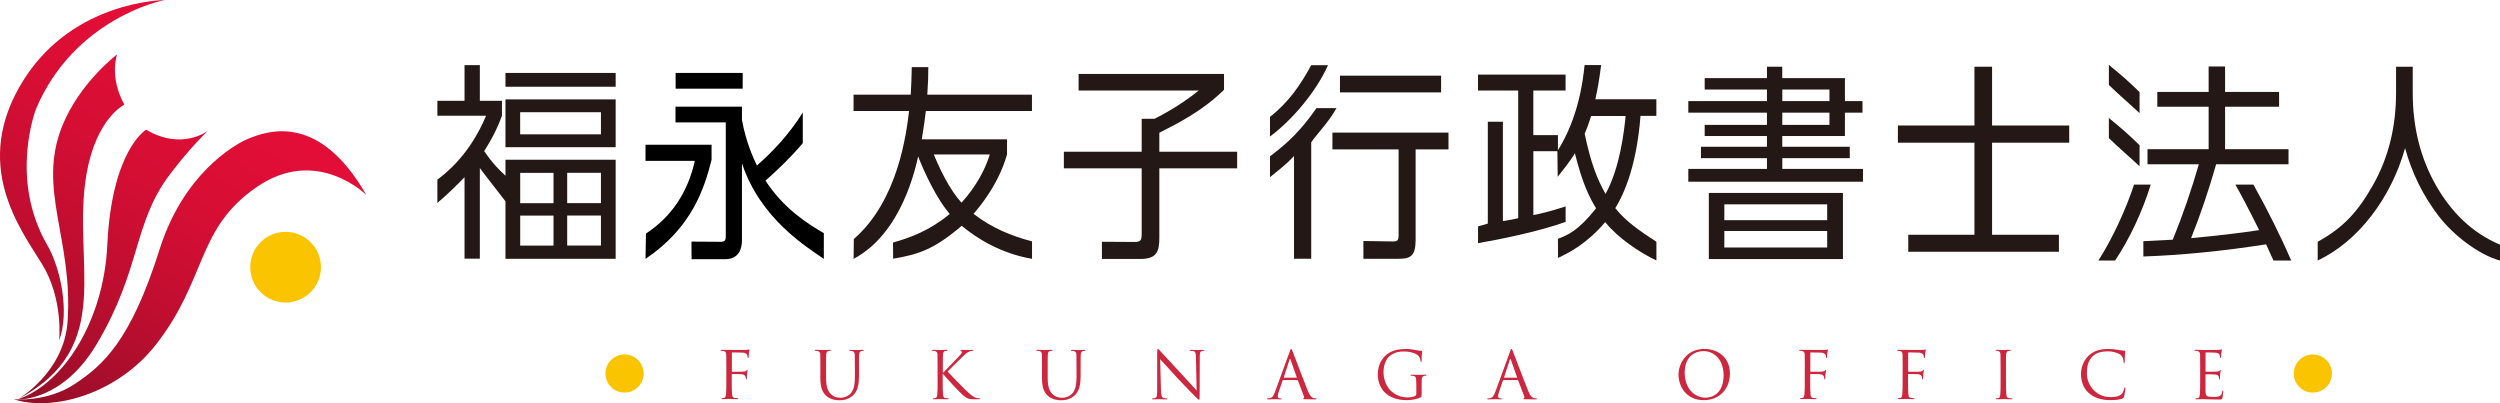
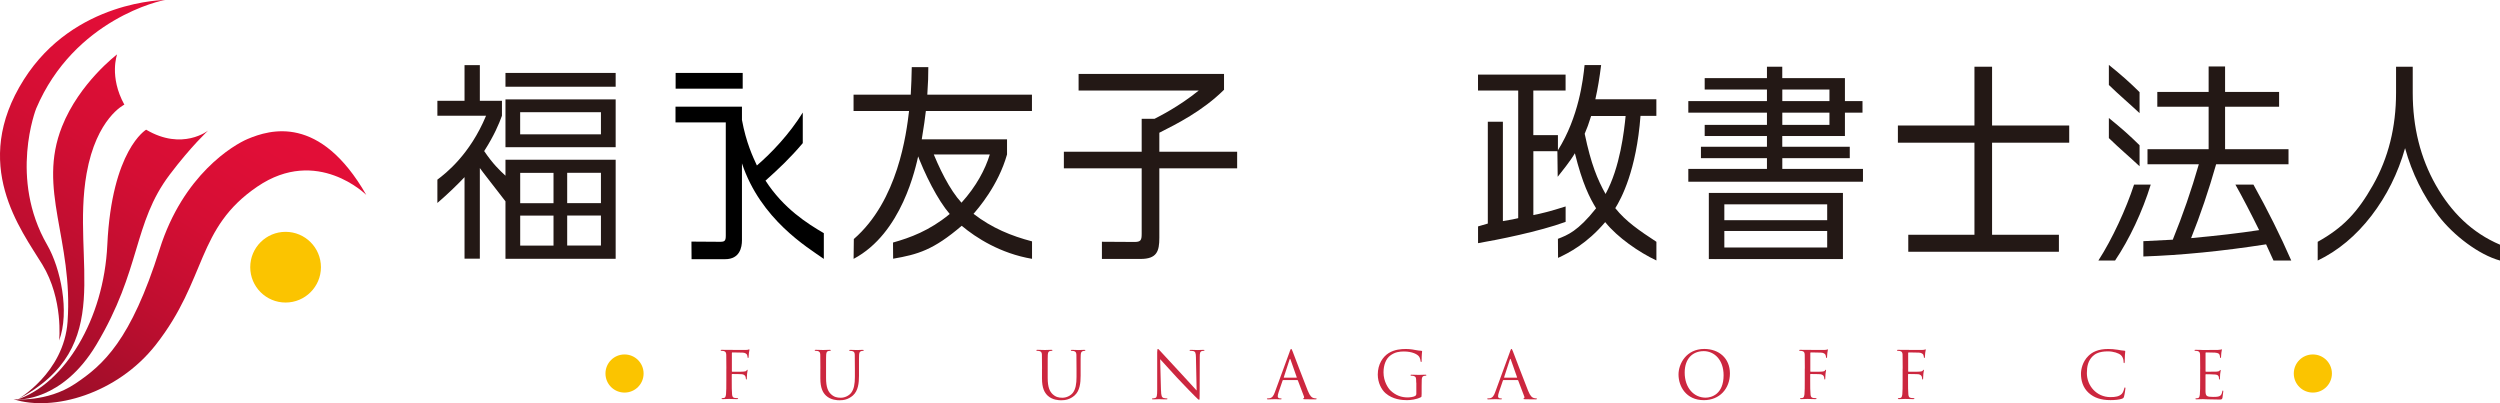
<svg xmlns="http://www.w3.org/2000/svg" xmlns:xlink="http://www.w3.org/1999/xlink" id="_レイヤー_1" viewBox="0 0 640 103.22">
  <defs>
    <style>.cls-1{fill:url(#_名称未設定グラデーション_4-3);}.cls-2{fill:url(#_名称未設定グラデーション_4-4);}.cls-3{fill:url(#_名称未設定グラデーション_4-2);}.cls-4{fill:#fbc400;}.cls-5{fill:#cc273f;}.cls-6{fill:#231815;}.cls-7{fill:url(#_名称未設定グラデーション_4);}</style>
    <linearGradient id="_名称未設定グラデーション_4" x1="-515.05" y1="2133.93" x2="-454.92" y2="2230.7" gradientTransform="translate(539 2249.72) scale(1 -1)" gradientUnits="userSpaceOnUse">
      <stop offset="0" stop-color="#900f26" />
      <stop offset=".12" stop-color="#a30e2a" />
      <stop offset=".35" stop-color="#c00e30" />
      <stop offset=".57" stop-color="#d50e34" />
      <stop offset=".79" stop-color="#e10e37" />
      <stop offset="1" stop-color="#e60e38" />
    </linearGradient>
    <linearGradient id="_名称未設定グラデーション_4-2" x1="-535.07" y1="2146.25" x2="-473.38" y2="2245.52" xlink:href="#_名称未設定グラデーション_4" />
    <linearGradient id="_名称未設定グラデーション_4-3" x1="-544.93" y1="2152.34" x2="-481.21" y2="2254.87" xlink:href="#_名称未設定グラデーション_4" />
    <linearGradient id="_名称未設定グラデーション_4-4" x1="-552.83" y1="2156.58" x2="-489.25" y2="2258.91" xlink:href="#_名称未設定グラデーション_4" />
  </defs>
  <path class="cls-7" d="M3.53,102.2s8.44,.89,15.69-3.95,14.27-11.07,21.65-34.45c6.01-19.11,18.93-26.71,22.55-28.23,5.66-2.37,18.47-6.37,30.35,14.33,0,0-12.56-12.53-27.86-2.15-15.77,10.7-12.81,23.66-26.04,40.53-9.86,12.56-26.3,17.17-36.33,13.94v-.02Z" />
  <path class="cls-3" d="M53.32,33.4s-6.61,5.3-15.91-.2c0,0-8.79,5.13-9.94,29.52-.89,19.07-10.93,35.46-23,39.54,0,0,11.43,.61,20.17-13.98,11.56-19.31,9.36-31.08,18.81-43.58,5.51-7.3,9.86-11.3,9.86-11.3h.02Z" />
  <path class="cls-1" d="M31.83,26.79s-7.14,3.39-9.66,17.63c-4.01,22.7,7.94,44.28-17.68,57.84,0,0,11.88-6.75,12.81-19.92,1.47-21.04-7.82-33.83-1.43-49.93,4.44-11.2,14.11-18.49,14.11-18.49,0,0-2.11,5.69,1.86,12.88v-.02Z" />
  <path class="cls-2" d="M42.33,0c-.9,.03-23.34,4.85-33.08,27.81,0,0-7.02,17.85,2.84,34.91,3.42,5.91,5.79,17.11,3.05,24.46,0,0,1.13-10.53-4.3-19.45C5.4,58.82-7.68,42.13,6.12,20.35,19.02,0,42.33,0,42.33,0Z" />
  <circle class="cls-4" cx="73.11" cy="68.4" r="9.05" />
  <g>
    <g>
      <path class="cls-5" d="M185.95,94.42c0-2.61,0-3.08-.03-3.62-.03-.56-.17-.84-.72-.95-.14-.03-.41-.05-.56-.05-.06,0-.14-.03-.14-.11,0-.11,.08-.14,.27-.14,.38,0,.84,0,1.21,.02h.69c.34,.02,3.72,.03,4.12,.02,.32-.02,.58-.02,.73-.06,.11-.03,.17-.11,.23-.11s.11,.06,.11,.15c0,.12-.08,.32-.14,.79-.02,.17-.05,.9-.08,1.1-.02,.09-.05,.18-.14,.18s-.12-.08-.12-.2c0-.14-.05-.41-.15-.64-.11-.21-.49-.52-1.14-.53l-2.58-.05c-.11,0-.15,.05-.15,.18v4.61c0,.11,.02,.15,.12,.15h2.14c.29-.02,.52-.02,.75-.03,.4-.03,.63-.09,.76-.31,.06-.08,.12-.17,.18-.17s.08,.05,.08,.14c0,.11-.08,.38-.14,.93-.03,.34-.06,1.01-.06,1.11,0,.15,0,.32-.12,.32-.08,0-.12-.06-.12-.15-.02-.17-.03-.4-.11-.6-.08-.23-.35-.53-.87-.6-.41-.05-2.24-.05-2.52-.05-.08,0-.12,.03-.12,.15v1.42c0,1.6,0,2.93,.08,3.63,.05,.49,.15,.85,.66,.92,.23,.03,.6,.06,.75,.06,.11,0,.14,.05,.14,.11,0,.08-.08,.14-.27,.14-.92,0-1.97-.05-2.06-.05s-1.14,.05-1.63,.05c-.18,0-.27-.03-.27-.14,0-.05,.03-.11,.14-.11,.15,0,.35-.03,.5-.06,.34-.06,.41-.43,.49-.92,.08-.7,.08-2.03,.08-3.63v-2.95h.05Z" />
      <path class="cls-5" d="M210.02,94.42c0-2.61,0-3.08-.03-3.62-.03-.56-.17-.84-.72-.95-.14-.03-.41-.05-.56-.05-.06,0-.14-.03-.14-.11,0-.11,.09-.14,.27-.14,.75,0,1.77,.05,1.92,.05s1.16-.05,1.65-.05c.18,0,.27,.03,.27,.14,0,.06-.06,.11-.14,.11-.12,0-.21,.02-.41,.05-.46,.06-.58,.37-.63,.95-.03,.53-.03,1.01-.03,3.62v2.34c0,2.41,.53,3.45,1.25,4.14,.82,.76,1.57,.92,2.52,.92,1.02,0,2.03-.49,2.63-1.21,.76-.95,.98-2.38,.98-4.09v-2.09c0-2.61,0-3.08-.03-3.62-.03-.56-.17-.84-.72-.95-.14-.03-.41-.05-.56-.05-.06,0-.14-.03-.14-.11,0-.11,.09-.14,.27-.14,.75,0,1.68,.05,1.77,.05,.12,0,.9-.05,1.4-.05,.18,0,.27,.03,.27,.14,0,.06-.06,.11-.14,.11-.12,0-.21,.02-.41,.05-.46,.11-.58,.37-.63,.95-.03,.53-.03,1.01-.03,3.62v1.79c0,1.8-.2,3.82-1.54,5.01-1.21,1.07-2.46,1.24-3.45,1.24-.56,0-2.26-.06-3.45-1.19-.82-.78-1.45-1.95-1.45-4.4v-2.44h-.02Z" />
-       <path class="cls-5" d="M240.02,94.42c0-2.61,0-3.08-.03-3.62-.03-.56-.17-.84-.72-.95-.14-.03-.41-.05-.56-.05-.06,0-.14-.03-.14-.11,0-.11,.08-.14,.27-.14,.75,0,1.74,.05,1.85,.05,.15,0,1.11-.05,1.62-.05,.18,0,.27,.03,.27,.14,0,.06-.06,.11-.14,.11-.12,0-.21,.02-.41,.05-.46,.08-.58,.37-.63,.95-.03,.53-.03,1.01-.03,3.62v1.01h.06c.29-.32,3.31-3.39,3.91-4.05,.47-.49,.9-.92,.9-1.21,0-.2-.09-.31-.21-.35-.08-.03-.15-.06-.15-.14,0-.09,.08-.12,.2-.12,.34,0,.85,.05,1.25,.05,.08,0,1.19-.05,1.6-.05,.18,0,.24,.03,.24,.12s-.03,.12-.17,.12c-.24,0-.6,.08-.93,.23-.69,.31-1.05,.72-1.8,1.43-.41,.4-3.33,3.25-3.68,3.66,.44,.49,3.91,4.08,4.59,4.72,1.4,1.3,1.69,1.57,2.49,1.91,.43,.18,.92,.21,1.04,.21s.21,.03,.21,.11-.09,.14-.37,.14h-.85c-.47,0-.79,0-1.16-.03-.89-.08-1.3-.46-2.03-1.02-.75-.63-4.3-4.44-5.1-5.43h-.08v1.63c0,1.6,0,2.93,.08,3.63,.05,.49,.15,.85,.66,.92,.23,.03,.5,.06,.66,.06,.11,0,.14,.05,.14,.11,0,.08-.08,.14-.27,.14-.82,0-1.79-.05-1.92-.05s-1.1,.05-1.6,.05c-.18,0-.27-.03-.27-.14,0-.05,.03-.11,.14-.11,.15,0,.35-.03,.5-.06,.34-.06,.41-.43,.49-.92,.08-.7,.08-2.03,.08-3.63v-2.95h.02Z" />
      <path class="cls-5" d="M266.76,94.42c0-2.61,0-3.08-.03-3.62-.03-.56-.17-.84-.72-.95-.14-.03-.41-.05-.56-.05-.06,0-.14-.03-.14-.11,0-.11,.09-.14,.27-.14,.75,0,1.77,.05,1.92,.05s1.16-.05,1.65-.05c.18,0,.27,.03,.27,.14,0,.06-.06,.11-.14,.11-.12,0-.21,.02-.41,.05-.46,.06-.58,.37-.63,.95-.03,.53-.03,1.01-.03,3.62v2.34c0,2.41,.53,3.45,1.25,4.14,.82,.76,1.57,.92,2.52,.92,1.02,0,2.03-.49,2.63-1.21,.76-.95,.98-2.38,.98-4.09v-2.09c0-2.61,0-3.08-.03-3.62-.03-.56-.17-.84-.72-.95-.14-.03-.41-.05-.56-.05-.06,0-.14-.03-.14-.11,0-.11,.09-.14,.27-.14,.75,0,1.68,.05,1.77,.05,.12,0,.9-.05,1.4-.05,.18,0,.27,.03,.27,.14,0,.06-.06,.11-.14,.11-.12,0-.21,.02-.41,.05-.46,.11-.58,.37-.63,.95-.03,.53-.03,1.01-.03,3.62v1.79c0,1.8-.2,3.82-1.54,5.01-1.21,1.07-2.46,1.24-3.45,1.24-.56,0-2.26-.06-3.45-1.19-.82-.78-1.45-1.95-1.45-4.4v-2.44h-.02Z" />
      <path class="cls-5" d="M297.22,99.94c.03,1.37,.2,1.8,.66,1.94,.32,.08,.69,.11,.84,.11,.08,0,.14,.03,.14,.11,0,.11-.11,.14-.31,.14-.95,0-1.62-.05-1.77-.05s-.85,.05-1.6,.05c-.17,0-.27-.02-.27-.14,0-.06,.05-.11,.14-.11,.14,0,.44-.02,.69-.11,.41-.12,.5-.6,.5-2.12v-9.59c.02-.66,.06-.84,.2-.84s.41,.37,.58,.53c.24,.29,2.75,2.98,5.31,5.74,1.65,1.77,3.48,3.82,4.01,4.37l-.18-8.5c-.02-1.08-.14-1.45-.66-1.59-.31-.06-.69-.08-.82-.08-.12,0-.14-.05-.14-.12,0-.11,.14-.12,.34-.12,.75,0,1.56,.05,1.74,.05s.73-.05,1.42-.05c.18,0,.31,.02,.31,.12,0,.06-.06,.12-.18,.12-.08,0-.2,0-.4,.05-.55,.12-.63,.49-.63,1.5l-.03,9.8c0,1.1-.03,1.19-.15,1.19-.14,0-.34-.18-1.22-1.07-.18-.17-2.6-2.63-4.37-4.53-1.94-2.09-3.83-4.2-4.37-4.79l.21,8.01,.02-.02Z" />
      <path class="cls-5" d="M330.16,89.99c.2-.55,.27-.66,.37-.66s.17,.09,.37,.6c.24,.64,2.87,7.54,3.89,10.09,.6,1.5,1.08,1.76,1.43,1.86,.24,.08,.5,.11,.67,.11,.11,0,.17,.02,.17,.11,0,.11-.15,.14-.34,.14-.24,0-1.47,0-2.63-.03-.32-.02-.5-.02-.5-.12,0-.06,.05-.11,.12-.12,.11-.03,.2-.18,.11-.46l-1.56-4.11s-.06-.11-.15-.11h-3.6c-.08,0-.14,.05-.17,.14l-1.01,2.96c-.15,.41-.23,.82-.23,1.11,0,.34,.35,.49,.64,.49h.17c.12,0,.17,.03,.17,.11,0,.11-.11,.14-.24,.14-.4,0-1.11-.05-1.3-.05s-1.1,.05-1.89,.05c-.21,0-.32-.03-.32-.14,0-.06,.06-.11,.15-.11,.12,0,.35-.02,.49-.03,.76-.11,1.1-.73,1.4-1.57l3.8-10.38-.02-.02Zm1.74,6.69c.09,0,.09-.05,.06-.12l-1.59-4.52c-.09-.24-.17-.24-.24,0l-1.47,4.52c-.03,.09,0,.12,.05,.12h3.19Z" />
      <path class="cls-5" d="M362.55,97.94c0-1.36-.08-1.54-.75-1.72-.14-.03-.41-.05-.56-.05-.06,0-.14-.03-.14-.11,0-.11,.08-.14,.26-.14,.75,0,1.8,.05,1.89,.05s1.14-.05,1.63-.05c.18,0,.27,.03,.27,.14,0,.06-.06,.11-.14,.11-.12,0-.21,.02-.41,.05-.46,.08-.58,.37-.63,.95-.03,.53-.03,1.04-.03,1.74v1.88c0,.75-.02,.79-.21,.9-1.07,.56-2.58,.75-3.54,.75-1.27,0-3.65-.17-5.5-1.79-1.02-.89-1.98-2.67-1.98-4.76,0-2.67,1.3-4.56,2.79-5.5,1.51-.93,3.16-1.05,4.44-1.05,1.05,0,2.24,.21,2.56,.29,.35,.08,.93,.15,1.36,.17,.17,.02,.2,.08,.2,.15,0,.23-.12,.7-.12,2.38,0,.27-.03,.35-.15,.35-.08,0-.11-.11-.12-.24-.02-.23-.11-.7-.35-1.1-.41-.64-1.77-1.36-3.92-1.36-1.05,0-2.31,.11-3.57,1.1-.98,.76-1.65,2.29-1.65,4.24,0,2.35,1.19,4.06,1.77,4.63,1.33,1.28,2.84,1.79,4.38,1.79,.6,0,1.47-.11,1.91-.35,.21-.12,.34-.31,.34-.58v-2.84l-.03-.02Z" />
      <path class="cls-5" d="M386.56,89.99c.2-.55,.27-.66,.37-.66s.17,.09,.37,.6c.24,.64,2.87,7.54,3.89,10.09,.6,1.5,1.08,1.76,1.43,1.86,.24,.08,.5,.11,.67,.11,.11,0,.17,.02,.17,.11,0,.11-.15,.14-.34,.14-.24,0-1.47,0-2.63-.03-.32-.02-.5-.02-.5-.12,0-.06,.05-.11,.12-.12,.11-.03,.2-.18,.11-.46l-1.56-4.11s-.06-.11-.15-.11h-3.6c-.08,0-.14,.05-.17,.14l-1.01,2.96c-.15,.41-.23,.82-.23,1.11,0,.34,.35,.49,.64,.49h.17c.12,0,.17,.03,.17,.11,0,.11-.11,.14-.24,.14-.4,0-1.11-.05-1.3-.05s-1.1,.05-1.89,.05c-.21,0-.32-.03-.32-.14,0-.06,.06-.11,.15-.11,.12,0,.35-.02,.49-.03,.76-.11,1.1-.73,1.4-1.57l3.8-10.38-.02-.02Zm1.74,6.69c.08,0,.08-.05,.06-.12l-1.59-4.52c-.08-.24-.17-.24-.24,0l-1.47,4.52c-.03,.09,0,.12,.05,.12h3.19Z" />
      <path class="cls-5" d="M436.28,89.33c3.76,0,6.58,2.38,6.58,6.27s-2.64,6.84-6.67,6.84c-4.58,0-6.49-3.56-6.49-6.58,0-2.7,1.97-6.53,6.59-6.53h-.02Zm.35,12.47c1.51,0,4.61-.87,4.61-5.74,0-4.01-2.44-6.17-5.08-6.17-2.79,0-4.88,1.85-4.88,5.5,0,3.89,2.34,6.41,5.36,6.41Z" />
      <path class="cls-5" d="M462.04,94.42c0-2.61,0-3.08-.03-3.62-.03-.56-.17-.84-.72-.95-.14-.03-.41-.05-.56-.05-.06,0-.14-.03-.14-.11,0-.11,.08-.14,.26-.14,.38,0,.84,0,1.21,.02h.69c.34,.02,3.72,.03,4.12,.02,.32-.02,.58-.02,.73-.06,.11-.03,.17-.11,.23-.11s.11,.06,.11,.15c0,.12-.08,.32-.14,.79-.02,.17-.05,.9-.08,1.1-.02,.09-.05,.18-.14,.18s-.12-.08-.12-.2c0-.14-.05-.41-.15-.64-.11-.21-.49-.52-1.14-.53l-2.58-.05c-.11,0-.15,.05-.15,.18v4.61c0,.11,.02,.15,.12,.15h2.14c.29-.02,.52-.02,.75-.03,.4-.03,.63-.09,.76-.31,.06-.08,.12-.17,.18-.17s.08,.05,.08,.14c0,.11-.08,.38-.14,.93-.03,.34-.06,1.01-.06,1.11,0,.15,0,.32-.12,.32-.08,0-.12-.06-.12-.15-.02-.17-.03-.4-.11-.6-.08-.23-.35-.53-.87-.6-.41-.05-2.24-.05-2.52-.05-.08,0-.12,.03-.12,.15v1.42c0,1.6,0,2.93,.08,3.63,.05,.49,.15,.85,.66,.92,.23,.03,.6,.06,.75,.06,.11,0,.14,.05,.14,.11,0,.08-.09,.14-.27,.14-.92,0-1.97-.05-2.06-.05s-1.14,.05-1.63,.05c-.18,0-.27-.03-.27-.14,0-.05,.03-.11,.14-.11,.15,0,.35-.03,.5-.06,.34-.06,.41-.43,.49-.92,.08-.7,.08-2.03,.08-3.63v-2.95h.06Z" />
      <path class="cls-5" d="M487.09,94.42c0-2.61,0-3.08-.03-3.62-.03-.56-.17-.84-.72-.95-.14-.03-.41-.05-.56-.05-.06,0-.14-.03-.14-.11,0-.11,.08-.14,.26-.14,.38,0,.84,0,1.21,.02h.69c.34,.02,3.72,.03,4.12,.02,.32-.02,.58-.02,.73-.06,.11-.03,.17-.11,.23-.11s.11,.06,.11,.15c0,.12-.08,.32-.14,.79-.02,.17-.05,.9-.08,1.1-.02,.09-.05,.18-.14,.18s-.12-.08-.12-.2c0-.14-.05-.41-.15-.64-.11-.21-.49-.52-1.14-.53l-2.58-.05c-.11,0-.15,.05-.15,.18v4.61c0,.11,.02,.15,.12,.15h2.14c.29-.02,.52-.02,.75-.03,.4-.03,.63-.09,.76-.31,.06-.08,.12-.17,.18-.17s.08,.05,.08,.14c0,.11-.08,.38-.14,.93-.03,.34-.06,1.01-.06,1.11,0,.15,0,.32-.12,.32-.08,0-.12-.06-.12-.15-.02-.17-.03-.4-.11-.6-.08-.23-.35-.53-.87-.6-.41-.05-2.24-.05-2.52-.05-.08,0-.12,.03-.12,.15v1.42c0,1.6,0,2.93,.08,3.63,.05,.49,.15,.85,.66,.92,.23,.03,.6,.06,.75,.06,.11,0,.14,.05,.14,.11,0,.08-.09,.14-.27,.14-.92,0-1.97-.05-2.06-.05s-1.14,.05-1.63,.05c-.18,0-.27-.03-.27-.14,0-.05,.03-.11,.14-.11,.15,0,.35-.03,.5-.06,.34-.06,.41-.43,.49-.92,.08-.7,.08-2.03,.08-3.63v-2.95h.06Z" />
-       <path class="cls-5" d="M513.54,97.36c0,1.6,0,2.93,.08,3.63,.05,.49,.15,.85,.66,.92,.23,.03,.6,.06,.75,.06,.11,0,.14,.05,.14,.11,0,.08-.09,.14-.27,.14-.92,0-1.97-.05-2.06-.05s-1.14,.05-1.63,.05c-.18,0-.27-.03-.27-.14,0-.05,.03-.11,.14-.11,.15,0,.35-.03,.5-.06,.34-.06,.41-.43,.49-.92,.08-.7,.08-2.03,.08-3.63v-2.95c0-2.61,0-3.08-.03-3.62-.03-.56-.2-.85-.56-.93-.18-.05-.4-.06-.52-.06-.06,0-.14-.03-.14-.11,0-.11,.08-.14,.26-.14,.55,0,1.6,.05,1.69,.05s1.14-.05,1.63-.05c.18,0,.26,.03,.26,.14,0,.06-.06,.11-.14,.11-.12,0-.21,.02-.41,.05-.46,.08-.58,.37-.63,.95-.03,.53-.03,1.01-.03,3.62v2.95h.03Z" />
      <path class="cls-5" d="M534.76,100.64c-1.62-1.45-2.03-3.36-2.03-4.95,0-1.11,.38-3.08,1.88-4.56,1.01-1.01,2.52-1.79,5.1-1.79,.67,0,1.6,.05,2.43,.2,.64,.12,1.18,.21,1.71,.24,.18,.02,.21,.08,.21,.18,0,.14-.05,.34-.08,.93-.03,.55-.03,1.47-.05,1.72-.02,.24-.05,.35-.15,.35-.12,0-.14-.12-.14-.35,0-.66-.27-1.34-.7-1.71-.58-.5-1.88-.95-3.34-.95-2.23,0-3.27,.66-3.85,1.22-1.22,1.18-1.51,2.66-1.51,4.37,0,3.19,2.46,6.12,6.03,6.12,1.25,0,2.24-.15,2.92-.84,.35-.37,.56-1.1,.63-1.4,.03-.18,.06-.24,.17-.24,.08,0,.12,.12,.12,.24s-.2,1.57-.37,2.14c-.11,.32-.14,.35-.44,.49-.67,.27-1.94,.38-3.01,.38-2.5,0-4.2-.63-5.53-1.8h0Z" />
      <path class="cls-5" d="M563.25,94.42c0-2.61,0-3.08-.03-3.62-.03-.56-.17-.84-.72-.95-.14-.03-.41-.05-.56-.05-.06,0-.14-.03-.14-.11,0-.11,.08-.14,.26-.14,.38,0,.84,0,1.21,.02l.69,.03c.12,0,3.45,0,3.83-.02,.32-.02,.58-.05,.72-.08,.08-.02,.15-.08,.23-.08,.05,0,.06,.06,.06,.15,0,.12-.09,.32-.14,.79-.02,.17-.05,.9-.08,1.1-.02,.09-.05,.18-.12,.18-.11,0-.14-.08-.14-.21,0-.12-.02-.4-.11-.6-.12-.27-.29-.47-1.19-.56-.29-.03-2.11-.05-2.29-.05-.06,0-.11,.05-.11,.17v4.61c0,.12,.02,.17,.11,.17,.21,0,2.27,0,2.66-.03,.4-.03,.64-.06,.79-.23,.12-.14,.18-.21,.24-.21,.05,0,.08,.03,.08,.14s-.08,.38-.14,.93c-.03,.34-.06,.95-.06,1.07,0,.14,0,.32-.12,.32-.08,0-.12-.06-.12-.15,0-.17,0-.34-.06-.55-.06-.23-.21-.52-.87-.58-.46-.05-2.11-.08-2.4-.08-.08,0-.12,.05-.12,.12v1.47c0,.56-.02,2.5,0,2.85,.05,1.16,.31,1.37,1.94,1.37,.43,0,1.18,0,1.6-.18s.64-.52,.75-1.21c.03-.18,.06-.24,.15-.24,.11,0,.11,.14,.11,.24,0,.14-.14,1.27-.21,1.62-.12,.44-.24,.44-.9,.44-1.25,0-2.17-.03-2.82-.05-.66-.03-1.05-.05-1.3-.05-.03,0-.32,0-.67,.02-.34,0-.72,.03-.96,.03-.18,0-.27-.03-.27-.14,0-.05,.03-.11,.14-.11,.15,0,.35-.03,.5-.06,.34-.06,.41-.43,.49-.92,.08-.7,.08-2.03,.08-3.63v-2.95l.03-.05Z" />
    </g>
    <path class="cls-4" d="M164.76,95.62c0,2.7-2.18,4.88-4.88,4.88s-4.88-2.18-4.88-4.88,2.18-4.88,4.88-4.88,4.88,2.18,4.88,4.88Z" />
    <path class="cls-4" d="M596.97,95.62c0,2.7-2.18,4.88-4.88,4.88s-4.88-2.18-4.88-4.88,2.18-4.88,4.88-4.88,4.88,2.18,4.88,4.88Z" />
  </g>
  <g>
    <g>
      <g>
        <path class="cls-6" d="M128.5,29.63c-.75,2.06-1.95,4.98-4.55,9.05,2.27,3.34,3.92,4.87,5.45,6.3v-4.08h28.21v25.36h-28.21v-14.72c-1.95-2.55-6.15-7.89-6.56-8.52v23.2h-3.92v-20.87c-1.43,1.54-4.3,4.34-6.95,6.61v-5.97c2.12-1.59,8.33-6.41,12.46-16.36h-12.46v-3.82h6.95v-9.13h3.92v9.13h5.66v3.8Zm29.11-10.96v3.54h-28.21v-3.54h28.21Zm-28.21,19.02v-12.24h28.21v12.24h-28.21Zm12.3,6.56h-8.53v7.77h8.53v-7.77Zm0,10.95h-8.53v7.68h8.53v-7.68Zm12.14-26.47h-20.68v5.66h20.68v-5.66Zm0,23.28v-7.77h-8.64v7.77h8.64Zm0,10.85v-7.68h-8.64v7.68h8.64Z" />
        <path class="cls-6" d="M257.8,39.54c-2.27,8.04-7.53,13.98-8.58,15.2,4.72,3.65,9.74,5.68,14.98,7.05v4.47c-8.08-1.37-14.35-5.39-18-8.46-7.25,6.2-11.24,7.34-17.56,8.43l-.03-4.14c4.35-1.22,9.33-3.02,14.52-7.31-3.07-3.56-6.4-10.12-8.58-16.04l3.76-1.05c2.06,5.34,4.81,10.91,7.83,14.2,3.76-4.14,6.09-8.53,7.25-12.35h-18.23c-.75,3.34-4.24,20.17-16.64,26.73l.06-5.08c11.34-9.85,13.45-27,14.14-32.77h-14.21v-4.18h14.64c.15-2.81,.21-4.24,.26-7.05h4.24c0,2.38-.05,3.71-.26,7.05h26.79v4.18h-27.16c-.26,2.23-.43,3.39-1.05,7.25h21.83v3.88Z" />
        <path class="cls-6" d="M313.37,22.96c-5.56,5.51-12.18,8.79-16.58,11.02v4.87h19.92v4.24h-19.92v17.8c0,3.45-.64,5.4-4.82,5.4h-9.88v-4.4l8.33,.05c1.59,0,1.85-.43,1.85-2.06v-16.79h-19.92v-4.24h19.92v-8.43h3.28c1.22-.64,6.15-3.07,11.34-7.25h-30.77v-4.24h37.23v4.03h.02Z" />
-         <path class="cls-6" d="M335.67,66.24h-4.4v-26.32c-2.12,2.34-3.98,3.62-6.15,5.43v-5.31c2.38-1.95,6.66-4.76,11.88-12.36h5.14c-2,3.62-5.21,6.85-6.47,8.76v29.8h0Zm-10.55-36.33c4.84-3.77,7.91-8.35,10.55-13.22h4.3c-3.11,6.96-9.4,14.24-14.85,18.26v-5.04h0Zm37.25,31.94c0,4.14-1.91,4.4-4.5,4.4h-8.84v-4.55l7.68,.11c.85,0,1.33-.15,1.33-1.48v-22.09h-16.94v-4.29h29.71v4.29h-8.41v23.63l-.02-.02Zm6.55-42.48v4.29h-25.89v-4.29h25.89Z" />
        <path class="cls-6" d="M424.06,66.69c-4.43-2.08-9.98-5.89-13.13-9.83-4.72,5.56-9.33,7.89-12.07,9.16l-.03-4.88c2.44-.95,5.11-1.94,9.77-7.82-1.65-2.7-3.48-6.24-5.43-14.09-1.11,1.95-3.5,4.87-4.4,6.03l-.08-6.56c.85-1.16-.37,.58,0,0h-6.15v16.36c1.91-.37,4.24-.93,8.26-2.21v3.95c-6.84,2.49-17.39,4.59-22.42,5.45v-4.29l2.5-.73V31.17h3.86v25.43c2.44-.43,2.85-.47,3.92-.75V23.17h-10.29v-4.08h22.42v4.08h-8.26v11.43h6.3v3.86c5.34-8.53,6.44-18.03,6.82-21.8h4.24c-.43,3.39-.84,5.89-1.48,8.76h15.62v4.24h-4.06c-1.05,13.98-4.93,21.19-6.46,23.63,2.7,3.39,6.18,5.76,10.53,8.61v4.78Zm-16.73-37c-.69,2.17-1.01,3.07-1.65,4.55,1.65,7.89,3.28,11.71,5.34,15.42,3.76-6.88,4.76-16.21,5.14-19.97h-8.84Z" />
        <path class="cls-6" d="M456.27,37.57h17.27v2.92h-17.27v2.75h20.65v3.28h-44.71v-3.28h20.13v-2.75h-16.9v-2.92h16.9v-2.75h-15.94v-2.85h15.94v-3.13h-20.13v-2.96h20.13v-2.96h-15.94v-2.92h15.94v-2.92h3.92v2.92h16.04v5.88h4.5v2.96h-4.5v5.98h-16.04v2.75Zm-18.81,11.82h34.33v16.93h-34.33v-16.93Zm30.3,2.92h-26.33v4.06h26.33v-4.06Zm0,6.82h-26.33v4.23h26.33v-4.23Zm.58-33.25v-2.96h-12.07v2.96h12.07Zm0,6.09v-3.13h-12.07v3.13h12.07Z" />
        <path class="cls-6" d="M505.47,17.08h4.5v15.05h19.75v4.4h-19.75v23.57h17.11v4.35h-38.56v-4.35h16.94v-23.57h-19.6v-4.4h19.6v-15.05Z" />
      </g>
      <g>
        <path d="M193.76,42.35c-1.01-2.17-2.75-5.83-3.82-11.65v-3.39h-17.01v4.03h12.87v28.97c0,1.33-.26,1.59-1.43,1.59l-7.36-.05,.03,4.5h8.61c3.76,0,4.29-3.07,4.29-4.82v-19.71c4.79,14.36,16.73,21.48,20.96,24.46v-6.59c-4.18-2.44-10.32-6.3-14.93-13.45,3.36-3.01,6.3-5.76,9.54-9.6v-7.83c-3.45,5.56-8,10.33-11.75,13.56v-.02Z" />
-         <path d="M182.16,37.05h-16.91v4.14h12.62c-1.8,8.15-6.09,14.41-12.5,18.59l-.12,6.49c11.82-7.95,15.05-17.94,16.91-25.36,0,0,0-3.86,0-3.86Z" />
      </g>
      <rect x="172.96" y="18.67" width="17.17" height="4.03" />
    </g>
    <g>
      <path class="cls-6" d="M550.59,47.26c-2.11,6.84-5.46,14-9.13,19.43h-4.27c3.56-5.51,7.1-13.24,9.13-19.43h4.27Zm-10.72-25.51v-5.14c3.31,2.69,5.3,4.44,7.86,6.98v5.37c-2.75-2.58-5.01-4.44-7.86-7.21Zm0,13.6v-5.14c3.31,2.69,5.3,4.44,7.86,6.98v5.37c-2.75-2.58-5.01-4.44-7.86-7.21Zm32.42,11.91h4.59c3.56,6.38,6.95,13.16,9.68,19.43h-4.55c-.03-.11-.47-1.04-1.89-4.14-11.19,1.74-21.65,2.78-31.42,3.11v-3.92c3.45-.15,5.82-.27,7.53-.38,2.56-6.3,4.79-12.75,6.67-19.31h-13.14v-3.85h15.65v-10.87h-13.14v-3.8h13.14v-6.52h4.21v6.52h13.83v3.8h-13.83v10.87h16.24v3.85h-18.53c-1.89,6.64-4.03,12.96-6.41,18.91,6.59-.61,12.4-1.28,17.42-2.05-2-4.08-4.44-8.76-6.08-11.66h.03Z" />
      <path class="cls-6" d="M593.3,61.92c6.61-3.68,10.24-7.59,14.18-14.53,3.94-6.95,5.91-14.82,5.91-23.62v-6.69h4.27v6.69c0,8.79,1.97,16.67,5.91,23.62,3.94,6.95,9.27,12.21,16.43,15.25v4.06c-5.39-1.48-11.89-6.4-15.78-11.49-3.89-5.1-6.75-10.85-8.52-17.28-1.82,6.43-4.69,12.18-8.62,17.31-3.94,5.11-8.52,8.95-13.75,11.46v-4.78h-.02Z" />
    </g>
  </g>
</svg>